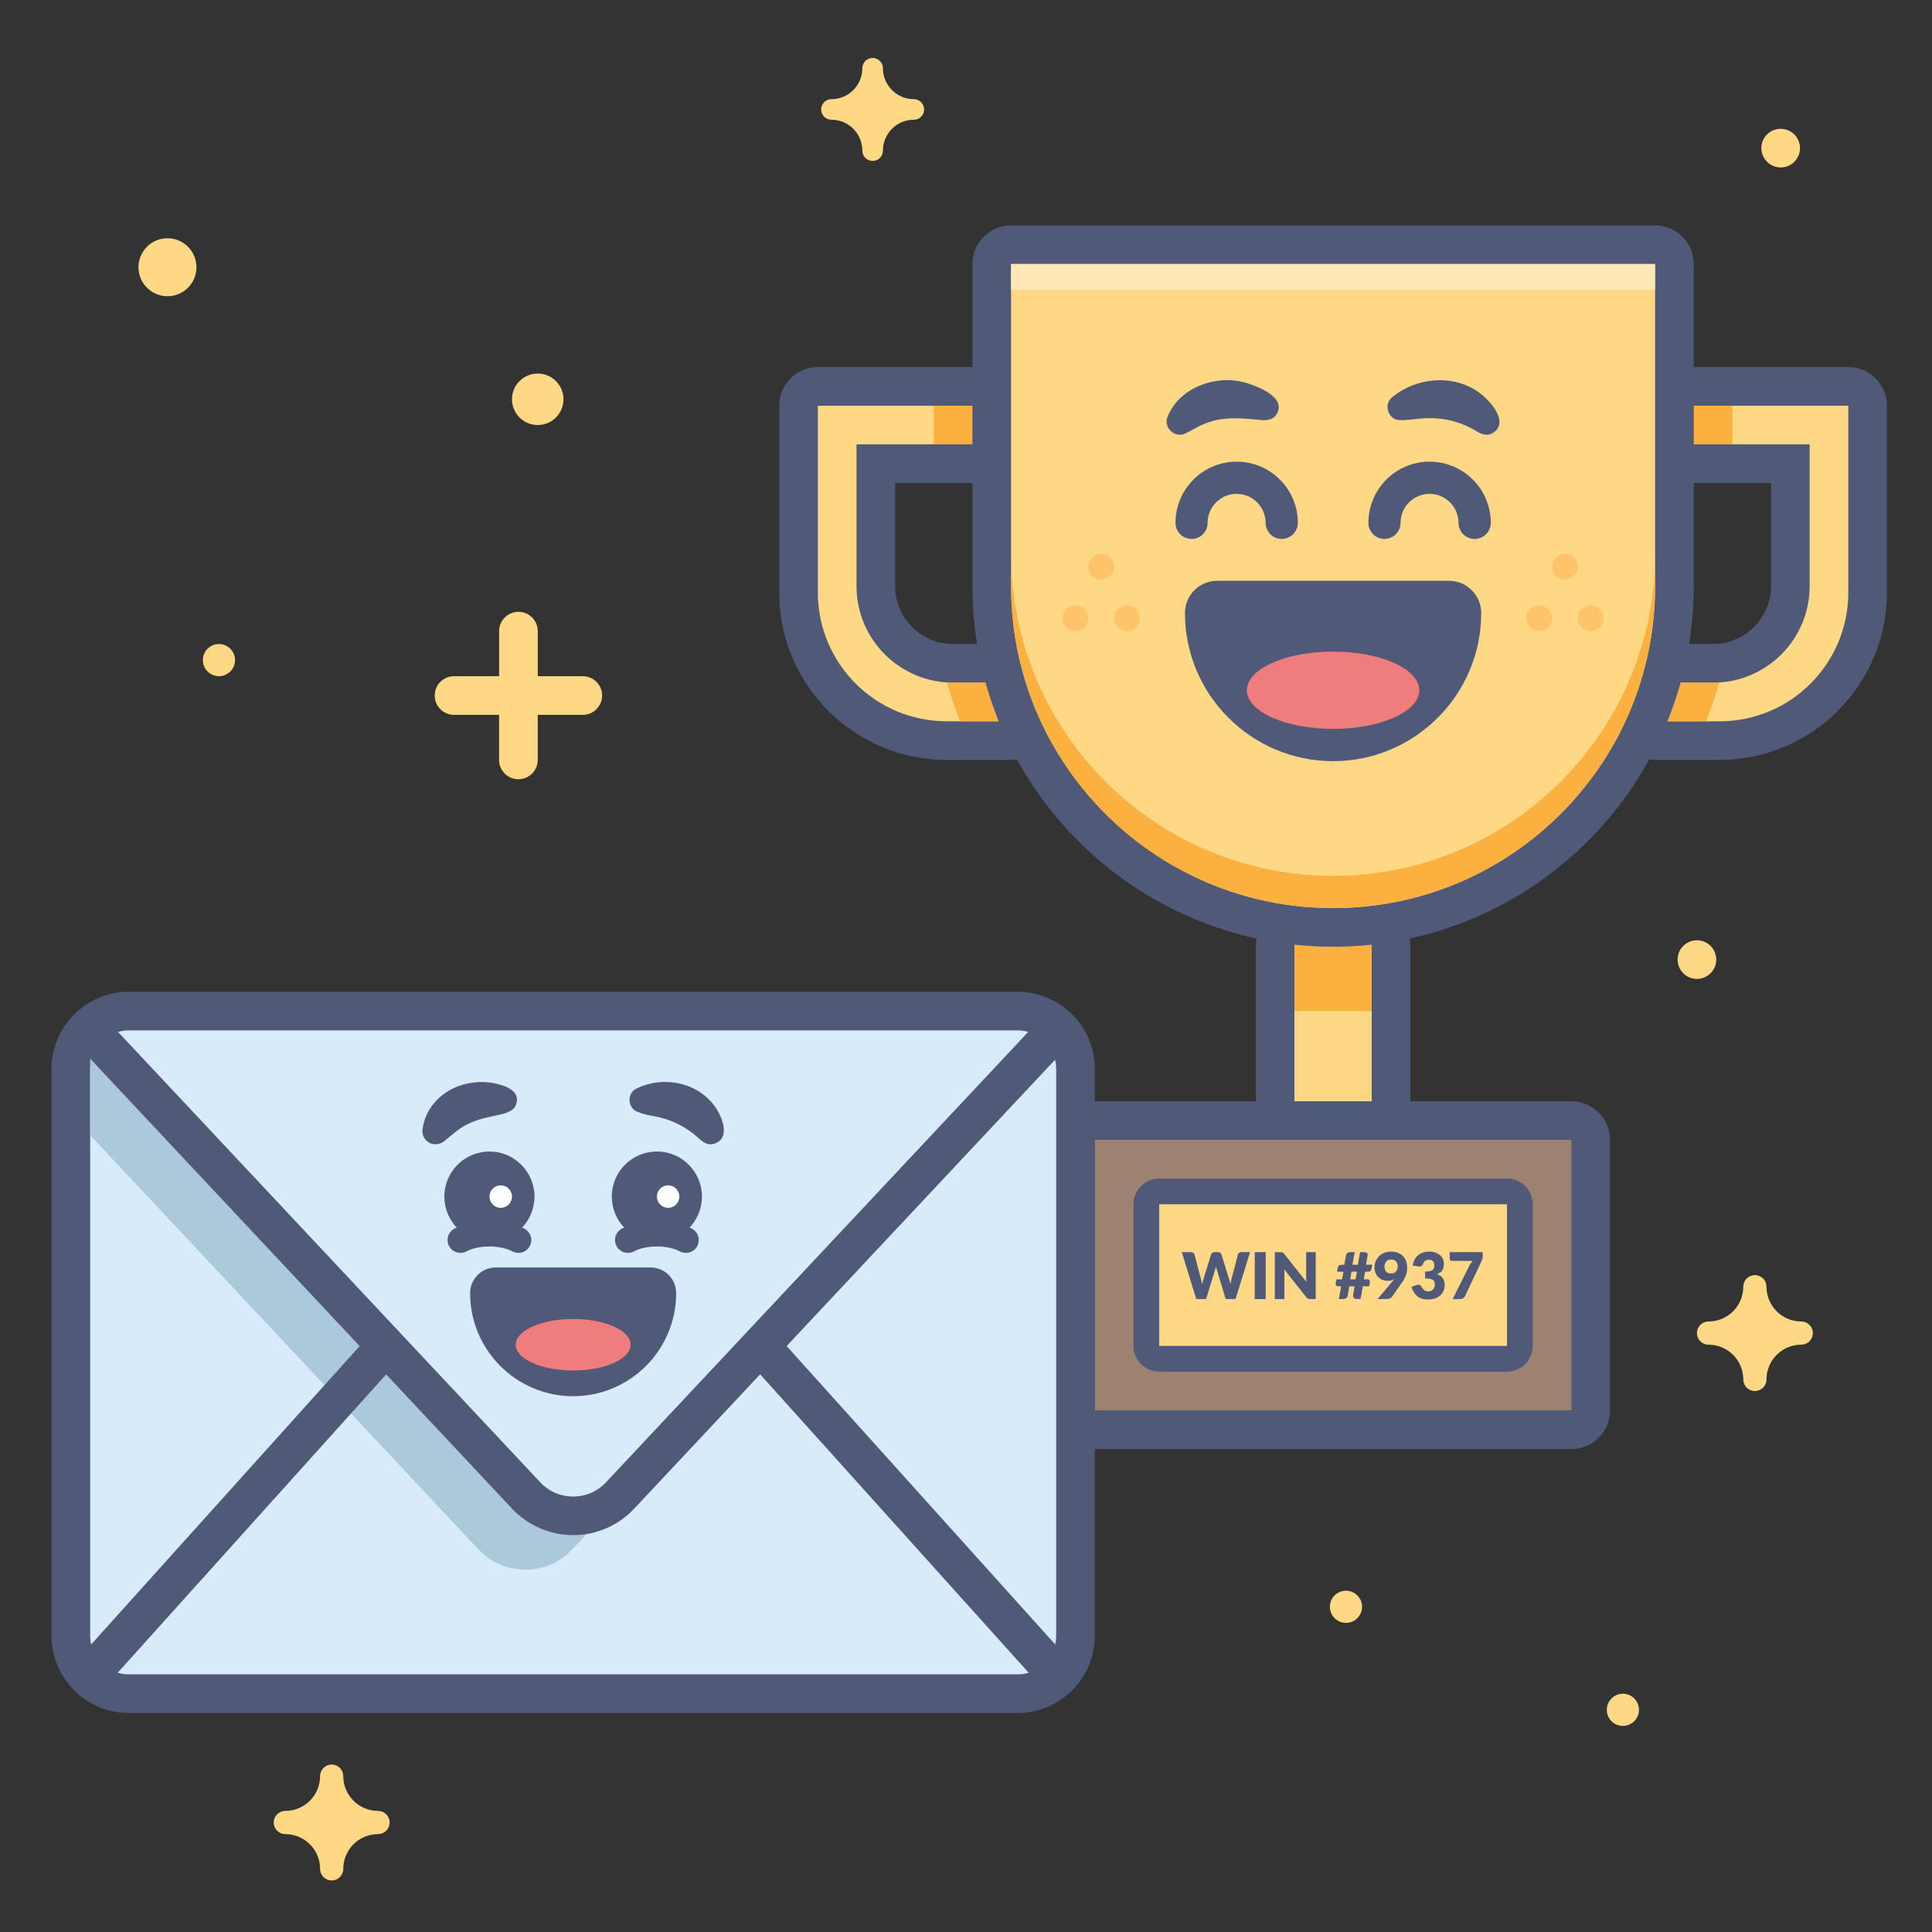
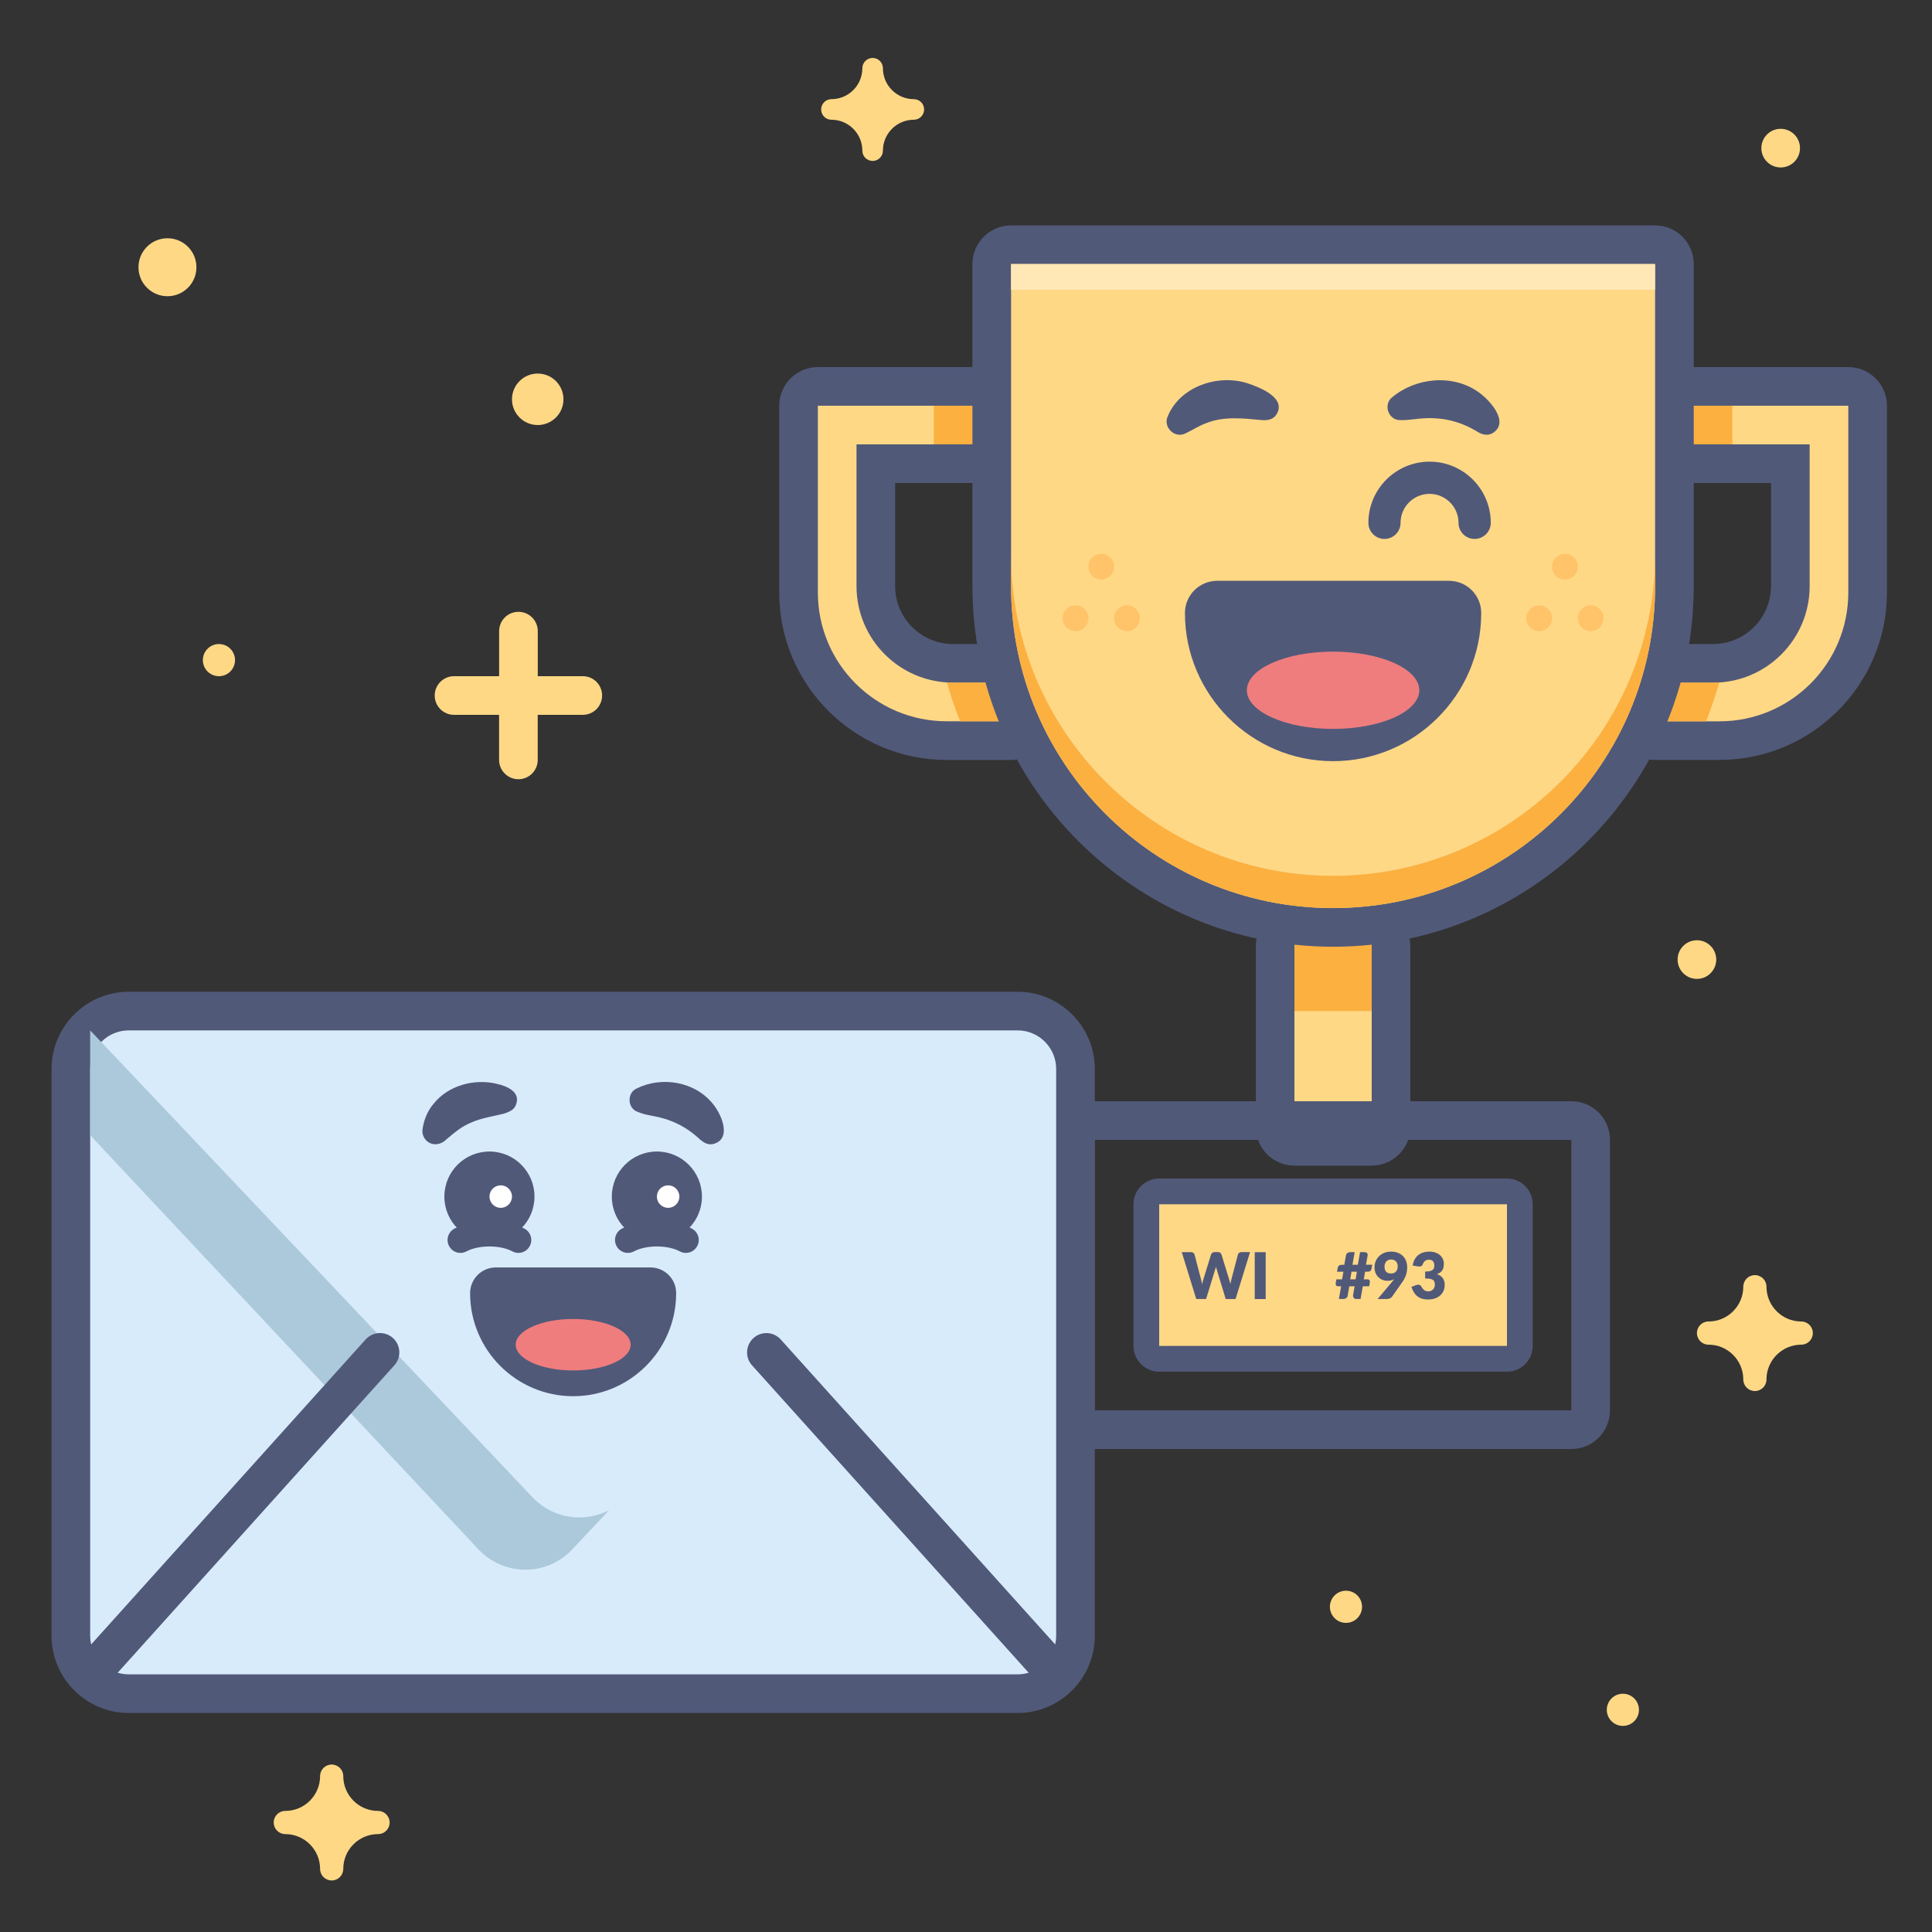
<svg xmlns="http://www.w3.org/2000/svg" version="1.1" id="email-marketing-illustration-03" x="0px" y="0px" viewBox="0 0 400 400" style="enable-background:new 0 0 400 400;" xml:space="preserve">
  <rect x="0" y="0" width="400" height="400" fill="#333333" stroke="none" />
  <style type="text/css">
	.st0{fill:none;}
	.st1{fill:#FFD886;}
	.st2{fill:#515979;}
	.st3{fill:#FBB040;}
	.st4{fill:#9E8271;}
	.st5{fill:#FFE8B6;}
	.st6{fill:#EF7D7D;}
	.st7{fill:#FFC369;}
	.st8{fill:#D8EBFB;}
	.st9{fill:#ACC9DB;}
	.st10{fill:#FFFFFF;}
</style>
  <rect class="st0" width="400" height="400" />
  <g>
    <g>
      <g>
        <path class="st1" d="M196,153.33c-16.91,0-30.67-13.76-30.67-30.67V84c0-2.21,1.79-4,4-4h40c2.21,0,4,1.79,4,4v8     c0,2.21-1.79,4-4,4h-28v25.33c0,8.82,7.18,16,16,16h12c2.21,0,4,1.79,4,4v8c0,2.21-1.79,4-4,4H196z" />
      </g>
      <g>
        <path class="st2" d="M209.33,84v8h-32v29.33c0,11.05,8.95,20,20,20h12v8H196c-14.73,0-26.67-11.94-26.67-26.67V84H209.33      M209.33,76h-40c-4.42,0-8,3.58-8,8v38.67c0,19.12,15.55,34.67,34.67,34.67h13.33c4.42,0,8-3.58,8-8v-8c0-4.42-3.58-8-8-8h-12     c-6.62,0-12-5.38-12-12V100h24c4.42,0,8-3.58,8-8v-8C217.33,79.58,213.75,76,209.33,76L209.33,76z" />
      </g>
    </g>
    <g>
      <g>
        <rect x="193.33" y="84" class="st3" width="16" height="8" />
      </g>
      <g>
        <path class="st3" d="M209.33,141.33h-12c-0.43,0-0.85-0.04-1.28-0.06c0.76,2.76,1.68,5.45,2.74,8.06h10.53V141.33z" />
      </g>
    </g>
    <g>
      <g>
        <path class="st1" d="M342.67,153.33c-2.21,0-4-1.79-4-4v-8c0-2.21,1.79-4,4-4h12c8.82,0,16-7.18,16-16V96h-28c-2.21,0-4-1.79-4-4     v-8c0-2.21,1.79-4,4-4h40c2.21,0,4,1.79,4,4v38.67c0,16.91-13.76,30.67-30.67,30.67H342.67z" />
      </g>
      <g>
        <path class="st2" d="M382.67,84v38.67c0,14.73-11.94,26.67-26.67,26.67h-13.33v-8h12c11.05,0,20-8.95,20-20V92h-32v-8H382.67      M382.67,76h-40c-4.42,0-8,3.58-8,8v8c0,4.42,3.58,8,8,8h24v21.33c0,6.62-5.38,12-12,12h-12c-4.42,0-8,3.58-8,8v8     c0,4.42,3.58,8,8,8H356c19.12,0,34.67-15.55,34.67-34.67V84C390.67,79.58,387.08,76,382.67,76L382.67,76z" />
      </g>
    </g>
    <g>
      <g>
        <rect x="342.67" y="84" class="st3" width="16" height="8" />
      </g>
      <g>
        <path class="st3" d="M342.67,141.33h12c0.43,0,0.85-0.04,1.28-0.06c-0.76,2.76-1.68,5.45-2.74,8.06h-10.53V141.33z" />
      </g>
    </g>
    <g>
      <g>
        <path class="st1" d="M268,237.33c-2.21,0-4-1.79-4-4V196c0-2.21,1.79-4,4-4h16c2.21,0,4,1.79,4,4v37.33c0,2.21-1.79,4-4,4H268z" />
      </g>
      <g>
        <g>
          <path class="st2" d="M284,196v37.33h-16V196H284 M284,188h-16c-4.42,0-8,3.58-8,8v37.33c0,4.42,3.58,8,8,8h16c4.42,0,8-3.58,8-8      V196C292,191.58,288.42,188,284,188L284,188z" />
        </g>
      </g>
    </g>
    <g>
      <rect x="268" y="188" class="st3" width="16" height="21.33" />
    </g>
    <g>
      <g>
-         <path class="st4" d="M226.67,296c-2.21,0-4-1.79-4-4v-56c0-2.21,1.79-4,4-4h98.67c2.21,0,4,1.79,4,4v56c0,2.21-1.79,4-4,4H226.67     z" />
-       </g>
+         </g>
      <g>
        <g>
          <path class="st2" d="M325.33,236v56h-98.67v-56H325.33 M325.33,228h-98.67c-4.42,0-8,3.58-8,8v56c0,4.42,3.58,8,8,8h98.67      c4.42,0,8-3.58,8-8v-56C333.33,231.58,329.75,228,325.33,228L325.33,228z" />
        </g>
      </g>
    </g>
    <g>
      <g>
        <path class="st1" d="M240,281.33c-1.47,0-2.67-1.19-2.67-2.67v-29.33c0-1.47,1.19-2.67,2.67-2.67h72c1.47,0,2.67,1.19,2.67,2.67     v29.33c0,1.47-1.19,2.67-2.67,2.67H240z" />
      </g>
      <g>
        <g>
          <path class="st2" d="M312,249.33v29.33h-72v-29.33H312 M312,244h-72c-2.95,0-5.33,2.39-5.33,5.33v29.33      c0,2.95,2.39,5.33,5.33,5.33h72c2.95,0,5.33-2.39,5.33-5.33v-29.33C317.33,246.39,314.95,244,312,244L312,244z" />
        </g>
      </g>
    </g>
    <g>
      <g>
        <path class="st1" d="M276,192c-38.97,0-70.67-31.7-70.67-70.67V54.67c0-2.21,1.79-4,4-4h133.33c2.21,0,4,1.79,4,4v66.67     C346.67,160.3,314.97,192,276,192z" />
      </g>
      <g>
        <path class="st2" d="M342.67,54.67v66.67c0,36.82-29.85,66.67-66.67,66.67h0c-36.82,0-66.67-29.85-66.67-66.67V54.67H342.67      M342.67,46.67H209.33c-4.42,0-8,3.58-8,8v66.67c0,41.17,33.5,74.67,74.67,74.67c41.17,0,74.67-33.5,74.67-74.67V54.67     C350.67,50.25,347.08,46.67,342.67,46.67L342.67,46.67z" />
      </g>
    </g>
    <g>
      <path class="st2" d="M258.81,259.24l-3,9.71h-2.04l-1.83-6.02c-0.04-0.09-0.07-0.2-0.1-0.31s-0.06-0.23-0.09-0.36    c-0.03,0.12-0.06,0.24-0.09,0.36s-0.06,0.22-0.1,0.31l-1.85,6.02h-2.04l-3-9.71h1.89c0.2,0,0.36,0.04,0.49,0.13    c0.13,0.09,0.22,0.21,0.26,0.35l1.33,5.07c0.04,0.16,0.08,0.34,0.12,0.52c0.04,0.19,0.08,0.39,0.12,0.59    c0.08-0.42,0.18-0.79,0.29-1.11l1.57-5.07c0.04-0.12,0.12-0.24,0.26-0.34s0.29-0.15,0.48-0.15h0.67c0.2,0,0.35,0.04,0.47,0.14    c0.12,0.09,0.21,0.21,0.27,0.35l1.56,5.07c0.11,0.31,0.21,0.67,0.29,1.06c0.04-0.2,0.07-0.39,0.11-0.56    c0.04-0.17,0.08-0.34,0.12-0.5l1.33-5.07c0.04-0.13,0.12-0.24,0.25-0.34c0.13-0.1,0.29-0.15,0.48-0.15H258.81z" />
-       <path class="st2" d="M262.05,268.96h-2.27v-9.71h2.27V268.96z" />
-       <path class="st2" d="M272.41,259.24v9.71h-1.17c-0.17,0-0.32-0.03-0.44-0.08c-0.12-0.06-0.23-0.15-0.35-0.29l-4.58-5.79    c0.02,0.17,0.03,0.34,0.04,0.5c0.01,0.16,0.01,0.32,0.01,0.46v5.21h-1.99v-9.71h1.19c0.1,0,0.18,0,0.25,0.01s0.13,0.03,0.18,0.05    c0.05,0.02,0.1,0.06,0.15,0.1c0.05,0.04,0.1,0.1,0.17,0.18l4.62,5.83c-0.02-0.19-0.04-0.37-0.05-0.54    c-0.01-0.17-0.01-0.34-0.01-0.5v-5.14H272.41z" />
+       <path class="st2" d="M262.05,268.96h-2.27v-9.71h2.27V268.96" />
      <path class="st2" d="M284.11,261.86l-0.16,0.84c-0.04,0.21-0.13,0.36-0.26,0.46c-0.14,0.1-0.35,0.14-0.64,0.14h-0.42l-0.27,1.57    h0.72c0.21,0,0.36,0.06,0.45,0.18c0.09,0.12,0.11,0.33,0.06,0.62l-0.11,0.64h-1.32l-0.47,2.63h-0.96c-0.09,0-0.18-0.02-0.26-0.07    s-0.15-0.1-0.21-0.18c-0.05-0.08-0.09-0.16-0.12-0.26c-0.02-0.1-0.02-0.2,0-0.31l0.32-1.81h-1.1l-0.33,1.91    c-0.02,0.13-0.06,0.24-0.12,0.33c-0.06,0.09-0.13,0.17-0.21,0.22c-0.08,0.06-0.17,0.1-0.27,0.13c-0.1,0.03-0.2,0.04-0.31,0.04    h-0.92l0.47-2.63h-0.59c-0.21,0-0.36-0.06-0.45-0.18c-0.09-0.12-0.11-0.33-0.06-0.62l0.11-0.64h1.19l0.27-1.57h-1.33l0.16-0.84    c0.04-0.2,0.13-0.35,0.26-0.45c0.14-0.1,0.35-0.15,0.64-0.15h0.45l0.35-1.95c0.04-0.21,0.14-0.37,0.3-0.49    c0.16-0.12,0.35-0.18,0.56-0.18h0.95l-0.47,2.62h1.11l0.47-2.62h0.92c0.11,0,0.2,0.02,0.29,0.05c0.09,0.04,0.16,0.08,0.22,0.14    c0.06,0.06,0.1,0.13,0.13,0.21c0.03,0.08,0.03,0.17,0.01,0.27l-0.35,1.94H284.11z M280.93,263.3h-1.11l-0.27,1.57h1.11    L280.93,263.3z" />
      <path class="st2" d="M288.3,265.28c0.06-0.08,0.12-0.15,0.18-0.22c0.06-0.07,0.11-0.14,0.16-0.21c-0.41,0.22-0.87,0.33-1.39,0.33    c-0.32,0-0.63-0.06-0.95-0.17c-0.32-0.11-0.6-0.29-0.86-0.52c-0.26-0.23-0.46-0.52-0.62-0.87c-0.16-0.35-0.24-0.77-0.24-1.25    c0-0.44,0.08-0.86,0.24-1.25c0.16-0.39,0.39-0.73,0.69-1.03c0.3-0.29,0.66-0.53,1.08-0.7s0.88-0.26,1.4-0.26    c0.52,0,0.99,0.08,1.41,0.24c0.41,0.16,0.76,0.39,1.05,0.67c0.29,0.29,0.51,0.63,0.66,1.03c0.15,0.4,0.23,0.84,0.23,1.32    c0,0.64-0.1,1.2-0.29,1.71c-0.19,0.5-0.45,0.98-0.77,1.42l-2.09,2.97c-0.09,0.13-0.23,0.24-0.42,0.33    c-0.19,0.09-0.4,0.13-0.64,0.13h-1.91L288.3,265.28z M286.65,262.21c0,0.97,0.45,1.45,1.35,1.45c0.44,0,0.78-0.13,1.02-0.4    c0.24-0.27,0.36-0.62,0.36-1.06c0-0.24-0.04-0.44-0.1-0.62c-0.07-0.18-0.16-0.33-0.29-0.45c-0.12-0.12-0.27-0.21-0.44-0.27    c-0.17-0.06-0.36-0.09-0.57-0.09c-0.21,0-0.39,0.04-0.56,0.11c-0.16,0.07-0.3,0.17-0.41,0.3c-0.11,0.13-0.2,0.28-0.26,0.46    C286.68,261.82,286.65,262.01,286.65,262.21z" />
      <path class="st2" d="M292.48,262.02c0.07-0.48,0.21-0.91,0.41-1.27c0.2-0.36,0.45-0.66,0.75-0.9c0.3-0.24,0.64-0.42,1.03-0.54    c0.39-0.12,0.8-0.18,1.25-0.18c0.48,0,0.91,0.07,1.28,0.2c0.37,0.14,0.69,0.32,0.95,0.55c0.26,0.23,0.45,0.5,0.59,0.8    c0.13,0.3,0.2,0.62,0.2,0.96c0,0.31-0.03,0.58-0.09,0.81c-0.06,0.23-0.15,0.44-0.28,0.61c-0.12,0.17-0.27,0.32-0.45,0.43    c-0.18,0.12-0.39,0.22-0.62,0.3c1.08,0.38,1.61,1.11,1.61,2.2c0,0.52-0.09,0.96-0.28,1.35c-0.19,0.38-0.44,0.7-0.75,0.95    c-0.31,0.25-0.68,0.44-1.09,0.57c-0.41,0.13-0.85,0.19-1.29,0.19c-0.46,0-0.87-0.05-1.23-0.15c-0.36-0.1-0.68-0.26-0.96-0.47    s-0.53-0.48-0.74-0.81c-0.21-0.33-0.39-0.72-0.55-1.17l0.92-0.37c0.24-0.09,0.46-0.12,0.67-0.07c0.2,0.04,0.35,0.15,0.44,0.31    c0.2,0.37,0.41,0.64,0.64,0.8c0.23,0.17,0.49,0.25,0.79,0.25c0.23,0,0.43-0.04,0.6-0.12c0.17-0.08,0.31-0.18,0.43-0.3    s0.2-0.26,0.26-0.42s0.09-0.31,0.09-0.47c0-0.21-0.01-0.4-0.04-0.56c-0.03-0.17-0.11-0.31-0.24-0.43    c-0.13-0.12-0.33-0.21-0.6-0.28c-0.27-0.06-0.64-0.1-1.12-0.1v-1.43c0.4,0,0.73-0.03,0.98-0.09c0.25-0.06,0.44-0.15,0.58-0.26    c0.14-0.11,0.23-0.24,0.27-0.4c0.04-0.16,0.07-0.33,0.07-0.51c0-0.38-0.09-0.68-0.28-0.88c-0.18-0.21-0.47-0.31-0.84-0.31    c-0.31,0-0.57,0.08-0.78,0.24c-0.21,0.16-0.36,0.36-0.44,0.6c-0.09,0.24-0.21,0.41-0.37,0.49c-0.15,0.08-0.37,0.1-0.65,0.05    L292.48,262.02z" />
-       <path class="st2" d="M306.98,259.24v0.87c0,0.26-0.03,0.46-0.09,0.62c-0.06,0.16-0.11,0.29-0.17,0.4l-3.37,7.15    c-0.09,0.18-0.23,0.35-0.4,0.48c-0.17,0.13-0.4,0.2-0.68,0.2h-1.51l3.47-6.95c0.1-0.19,0.21-0.36,0.31-0.51    c0.1-0.15,0.22-0.3,0.35-0.44h-4.27c-0.06,0-0.12-0.01-0.18-0.04c-0.06-0.02-0.1-0.06-0.15-0.1c-0.04-0.04-0.08-0.09-0.1-0.15    c-0.03-0.05-0.04-0.11-0.04-0.17v-1.36H306.98z" />
    </g>
    <g>
      <path class="st3" d="M276,181.33c-36.82,0-66.67-29.85-66.67-66.67v6.67c0,36.82,29.85,66.67,66.67,66.67s66.67-29.85,66.67-66.67    v-6.67C342.67,151.49,312.82,181.33,276,181.33z" />
    </g>
    <g>
      <rect x="209.33" y="54.67" class="st5" width="133.33" height="5.33" />
    </g>
    <g>
      <g>
        <g>
          <g>
            <path class="st2" d="M276,154.25c-15.07,0-27.33-12.26-27.33-27.33c0-1.84,1.49-3.33,3.33-3.33h48c1.84,0,3.33,1.49,3.33,3.33       C303.33,141.99,291.07,154.25,276,154.25z" />
          </g>
          <g>
            <path class="st2" d="M300,126.91L300,126.91 M300,126.91c0,13.25-10.75,24-24,24s-24-10.75-24-24H300 M300.01,120.25       L300.01,120.25H252c-3.68,0-6.67,2.98-6.67,6.67c0,16.91,13.76,30.67,30.67,30.67c16.83,0,30.54-13.63,30.67-30.43       c0-0.08,0-0.16,0-0.24C306.67,123.23,303.69,120.25,300.01,120.25L300.01,120.25z M300,133.58L300,133.58L300,133.58       L300,133.58z" />
          </g>
        </g>
        <g>
          <g>
            <ellipse class="st6" cx="276" cy="142.91" rx="17.85" ry="8" />
          </g>
        </g>
      </g>
      <g>
        <path class="st2" d="M288.19,82.29c4.9-4.15,12.66-4.91,17.98-1.06c2.44,1.74,6.53,6.37,2.72,8.53     c-0.98,0.47-1.99,0.22-2.85-0.28c-4.15-2.57-8.35-3.34-13.15-2.69c-1.03,0.09-2.01,0.24-2.98,0.19     C287.47,87.02,286.33,83.8,288.19,82.29L288.19,82.29z" />
      </g>
      <g>
        <path class="st2" d="M261.28,86.98c-3.87-0.37-8.02-0.86-11.66,0.68c-1.27,0.43-2.68,1.36-4.16,2.06     c-2.24,1.17-4.76-1.33-3.67-3.57c2.54-6.18,10.5-8.8,16.6-6.76c2.6,0.86,8.26,3.12,5.73,6.65     C263.4,86.93,262.3,87.04,261.28,86.98L261.28,86.98z" />
      </g>
      <g>
        <g>
-           <path class="st2" d="M265.36,111.58c-1.84,0-3.33-1.49-3.33-3.33c0-3.31-2.69-6-6-6c-3.31,0-6,2.69-6,6      c0,1.84-1.49,3.33-3.33,3.33c-1.84,0-3.33-1.49-3.33-3.33c0-6.98,5.68-12.67,12.67-12.67c6.98,0,12.67,5.68,12.67,12.67      C268.7,110.09,267.2,111.58,265.36,111.58z" />
-         </g>
+           </g>
      </g>
      <g>
        <g>
          <path class="st2" d="M305.3,111.58c-1.84,0-3.33-1.49-3.33-3.33c0-3.31-2.69-6-6-6s-6,2.69-6,6c0,1.84-1.49,3.33-3.33,3.33      s-3.33-1.49-3.33-3.33c0-6.98,5.68-12.67,12.67-12.67s12.67,5.68,12.67,12.67C308.64,110.09,307.14,111.58,305.3,111.58z" />
        </g>
      </g>
    </g>
    <g>
      <g>
        <g>
          <circle class="st7" cx="318.67" cy="128" r="2.67" />
        </g>
      </g>
      <g>
        <g>
          <circle class="st7" cx="329.33" cy="128" r="2.67" />
        </g>
      </g>
      <g>
        <g>
          <circle class="st7" cx="324" cy="117.33" r="2.67" />
        </g>
      </g>
    </g>
    <g>
      <g>
        <g>
          <circle class="st7" cx="222.67" cy="128" r="2.67" />
        </g>
      </g>
      <g>
        <g>
          <circle class="st7" cx="233.33" cy="128" r="2.67" />
        </g>
      </g>
      <g>
        <g>
          <circle class="st7" cx="228" cy="117.33" r="2.67" />
        </g>
      </g>
    </g>
  </g>
  <g>
    <g>
      <path class="st1" d="M189.2,20.53c-3.53,0-6.4-2.87-6.4-6.4c0-1.18-0.96-2.13-2.13-2.13c-1.18,0-2.13,0.96-2.13,2.13    c0,3.53-2.87,6.4-6.4,6.4c-1.18,0-2.13,0.96-2.13,2.13c0,1.18,0.96,2.13,2.13,2.13c3.53,0,6.4,2.87,6.4,6.4    c0,1.18,0.96,2.13,2.13,2.13c1.18,0,2.13-0.96,2.13-2.13c0-3.53,2.87-6.4,6.4-6.4c1.18,0,2.13-0.96,2.13-2.13    C191.33,21.49,190.38,20.53,189.2,20.53z" />
    </g>
    <g>
      <path class="st1" d="M372.93,273.6c-3.97,0-7.2-3.23-7.2-7.2c0-1.33-1.07-2.4-2.4-2.4c-1.33,0-2.4,1.07-2.4,2.4    c0,3.97-3.23,7.2-7.2,7.2c-1.33,0-2.4,1.07-2.4,2.4s1.07,2.4,2.4,2.4c3.97,0,7.2,3.23,7.2,7.2c0,1.33,1.07,2.4,2.4,2.4    c1.33,0,2.4-1.07,2.4-2.4c0-3.97,3.23-7.2,7.2-7.2c1.33,0,2.4-1.07,2.4-2.4S374.26,273.6,372.93,273.6z" />
    </g>
    <g>
      <path class="st1" d="M78.27,374.93c-3.97,0-7.2-3.23-7.2-7.2c0-1.33-1.07-2.4-2.4-2.4c-1.33,0-2.4,1.07-2.4,2.4    c0,3.97-3.23,7.2-7.2,7.2c-1.33,0-2.4,1.07-2.4,2.4c0,1.33,1.07,2.4,2.4,2.4c3.97,0,7.2,3.23,7.2,7.2c0,1.33,1.07,2.4,2.4,2.4    c1.33,0,2.4-1.07,2.4-2.4c0-3.97,3.23-7.2,7.2-7.2c1.33,0,2.4-1.07,2.4-2.4C80.67,376.01,79.59,374.93,78.27,374.93z" />
    </g>
    <g>
      <circle class="st1" cx="368.67" cy="30.67" r="4" />
    </g>
    <g>
      <circle class="st1" cx="278.67" cy="332.67" r="3.33" />
    </g>
    <g>
      <circle class="st1" cx="336" cy="354" r="3.33" />
    </g>
    <g>
      <circle class="st1" cx="34.67" cy="55.33" r="6" />
    </g>
    <g>
      <circle class="st1" cx="111.33" cy="82.67" r="5.33" />
    </g>
    <g>
      <circle class="st1" cx="45.33" cy="136.67" r="3.33" />
    </g>
    <g>
      <circle class="st1" cx="351.33" cy="198.67" r="4" />
    </g>
    <path class="st1" d="M120.67,140h-9.33v-9.33c0-2.21-1.79-4-4-4s-4,1.79-4,4V140H94c-2.21,0-4,1.79-4,4s1.79,4,4,4h9.33v9.33   c0,2.21,1.79,4,4,4s4-1.79,4-4V148h9.33c2.21,0,4-1.79,4-4S122.88,140,120.67,140z" />
  </g>
  <g>
    <g>
      <g>
        <g>
          <path class="st8" d="M26.67,350.67c-6.62,0-12-5.38-12-12V221.33c0-6.62,5.38-12,12-12h184c6.62,0,12,5.38,12,12v117.33      c0,6.62-5.38,12-12,12H26.67z" />
        </g>
        <g>
          <g>
            <path class="st2" d="M210.67,213.33c4.42,0,8,3.58,8,8v117.33c0,4.42-3.58,8-8,8h-184c-4.42,0-8-3.58-8-8V221.33       c0-4.42,3.58-8,8-8H210.67 M210.67,205.33h-184c-8.82,0-16,7.18-16,16v117.33c0,8.82,7.18,16,16,16h184c8.82,0,16-7.18,16-16       V221.33C226.67,212.51,219.49,205.33,210.67,205.33L210.67,205.33z" />
          </g>
        </g>
      </g>
      <g>
        <g>
          <path class="st9" d="M110.23,309.97l-91.56-96.64l0,21.7l80.38,85.74c5.27,5.62,14.19,5.62,19.45,0l7.6-8.1      C120.96,315.35,114.43,314.45,110.23,309.97z" />
        </g>
      </g>
      <g>
-         <path class="st2" d="M118.67,317.84c-4.77,0-9.38-2-12.65-5.48l-90.27-96.29c-1.51-1.61-1.43-4.14,0.18-5.65     c1.61-1.51,4.14-1.43,5.65,0.18l90.27,96.29c1.78,1.9,4.2,2.95,6.81,2.95s5.03-1.05,6.81-2.95l90.27-96.29     c1.51-1.61,4.04-1.7,5.65-0.18c1.61,1.51,1.69,4.04,0.18,5.65l-90.27,96.29C128.05,315.84,123.44,317.84,118.67,317.84z" />
-       </g>
+         </g>
      <g>
        <path class="st2" d="M218.67,350.67c-1.1,0-2.18-0.45-2.97-1.32l-60-66.67c-1.48-1.64-1.34-4.17,0.3-5.65     c1.64-1.48,4.17-1.35,5.65,0.3l60,66.67c1.48,1.64,1.35,4.17-0.3,5.65C220.58,350.33,219.62,350.67,218.67,350.67z" />
      </g>
      <g>
        <path class="st2" d="M18.67,350.67c-0.95,0-1.91-0.34-2.67-1.03c-1.64-1.48-1.78-4.01-0.3-5.65l60-66.67     c1.48-1.64,4.01-1.78,5.65-0.3c1.64,1.48,1.78,4.01,0.3,5.65l-60,66.67C20.85,350.22,19.76,350.67,18.67,350.67z" />
      </g>
    </g>
    <g>
      <g>
        <g>
          <path class="st2" d="M142,259.4c-0.43,0-0.86-0.1-1.26-0.32c-2.52-1.35-6.95-1.35-9.48,0c-1.3,0.7-2.91,0.21-3.61-1.09      c-0.7-1.3-0.21-2.91,1.09-3.61c4.07-2.18,10.45-2.18,14.52,0c1.3,0.7,1.79,2.31,1.09,3.61C143.87,258.89,142.95,259.4,142,259.4      z" />
        </g>
        <g>
          <g>
            <circle class="st2" cx="136" cy="247.74" r="9.33" />
          </g>
          <g>
            <circle class="st10" cx="138.33" cy="247.74" r="2.33" />
          </g>
        </g>
        <g>
          <path class="st2" d="M131.77,225.38c5.18-2.62,12.12-1.47,15.82,3.16c1.9,2.27,4.02,7.44-0.07,8.35      c-1.01,0.16-1.85-0.33-2.56-0.95c-3.02-2.81-6.12-4.27-10.15-4.96c-0.97-0.18-1.93-0.4-2.79-0.78      C129.9,229.48,129.76,226.3,131.77,225.38L131.77,225.38z" />
        </g>
        <g>
          <path class="st2" d="M107.33,259.4c-0.43,0-0.86-0.1-1.26-0.32c-2.52-1.35-6.95-1.35-9.48,0c-1.3,0.7-2.91,0.21-3.61-1.09      c-0.7-1.3-0.21-2.91,1.09-3.61c4.07-2.18,10.45-2.18,14.52,0c1.3,0.7,1.79,2.31,1.09,3.61      C109.2,258.89,108.28,259.4,107.33,259.4z" />
        </g>
        <g>
          <g>
            <circle class="st2" cx="101.33" cy="247.74" r="9.33" />
          </g>
          <g>
            <circle class="st10" cx="103.67" cy="247.74" r="2.33" />
          </g>
        </g>
        <g>
          <path class="st2" d="M104.33,230.57c-2.12,0.53-4.75,0.92-6.7,1.81c-2.12,0.87-3.38,1.99-5.26,3.56      c-1.23,1.23-3.22,1.37-4.34-0.08c-0.47-0.6-0.64-1.34-0.55-2.04c0.25-1.83,0.95-3.72,2.27-5.27c3.05-3.88,8.56-5.29,13.18-4.14      c2.14,0.48,5.07,1.76,3.81,4.52C106.3,229.9,105.24,230.25,104.33,230.57L104.33,230.57z" />
        </g>
      </g>
    </g>
    <g>
      <g>
        <g>
          <g>
            <path class="st2" d="M118.67,286.41c-10.29,0-18.67-8.37-18.67-18.67c0-1.47,1.19-2.67,2.67-2.67h32       c1.47,0,2.67,1.19,2.67,2.67C137.33,278.04,128.96,286.41,118.67,286.41z" />
          </g>
          <g>
            <path class="st2" d="M134.67,267.74L134.67,267.74 M134.67,267.74c0,8.84-7.16,16-16,16s-16-7.16-16-16H134.67 M134.67,262.41       L134.67,262.41l-32.01,0c-2.95,0-5.33,2.39-5.33,5.33c0,11.76,9.57,21.33,21.33,21.33c11.69,0,21.21-9.45,21.33-21.11       c0-0.07,0-0.15,0-0.22C140,264.8,137.62,262.41,134.67,262.41L134.67,262.41z M134.67,273.07L134.67,273.07L134.67,273.07       L134.67,273.07z" />
          </g>
        </g>
        <g>
          <g>
            <ellipse class="st6" cx="118.67" cy="278.41" rx="11.9" ry="5.33" />
          </g>
        </g>
      </g>
    </g>
  </g>
</svg>